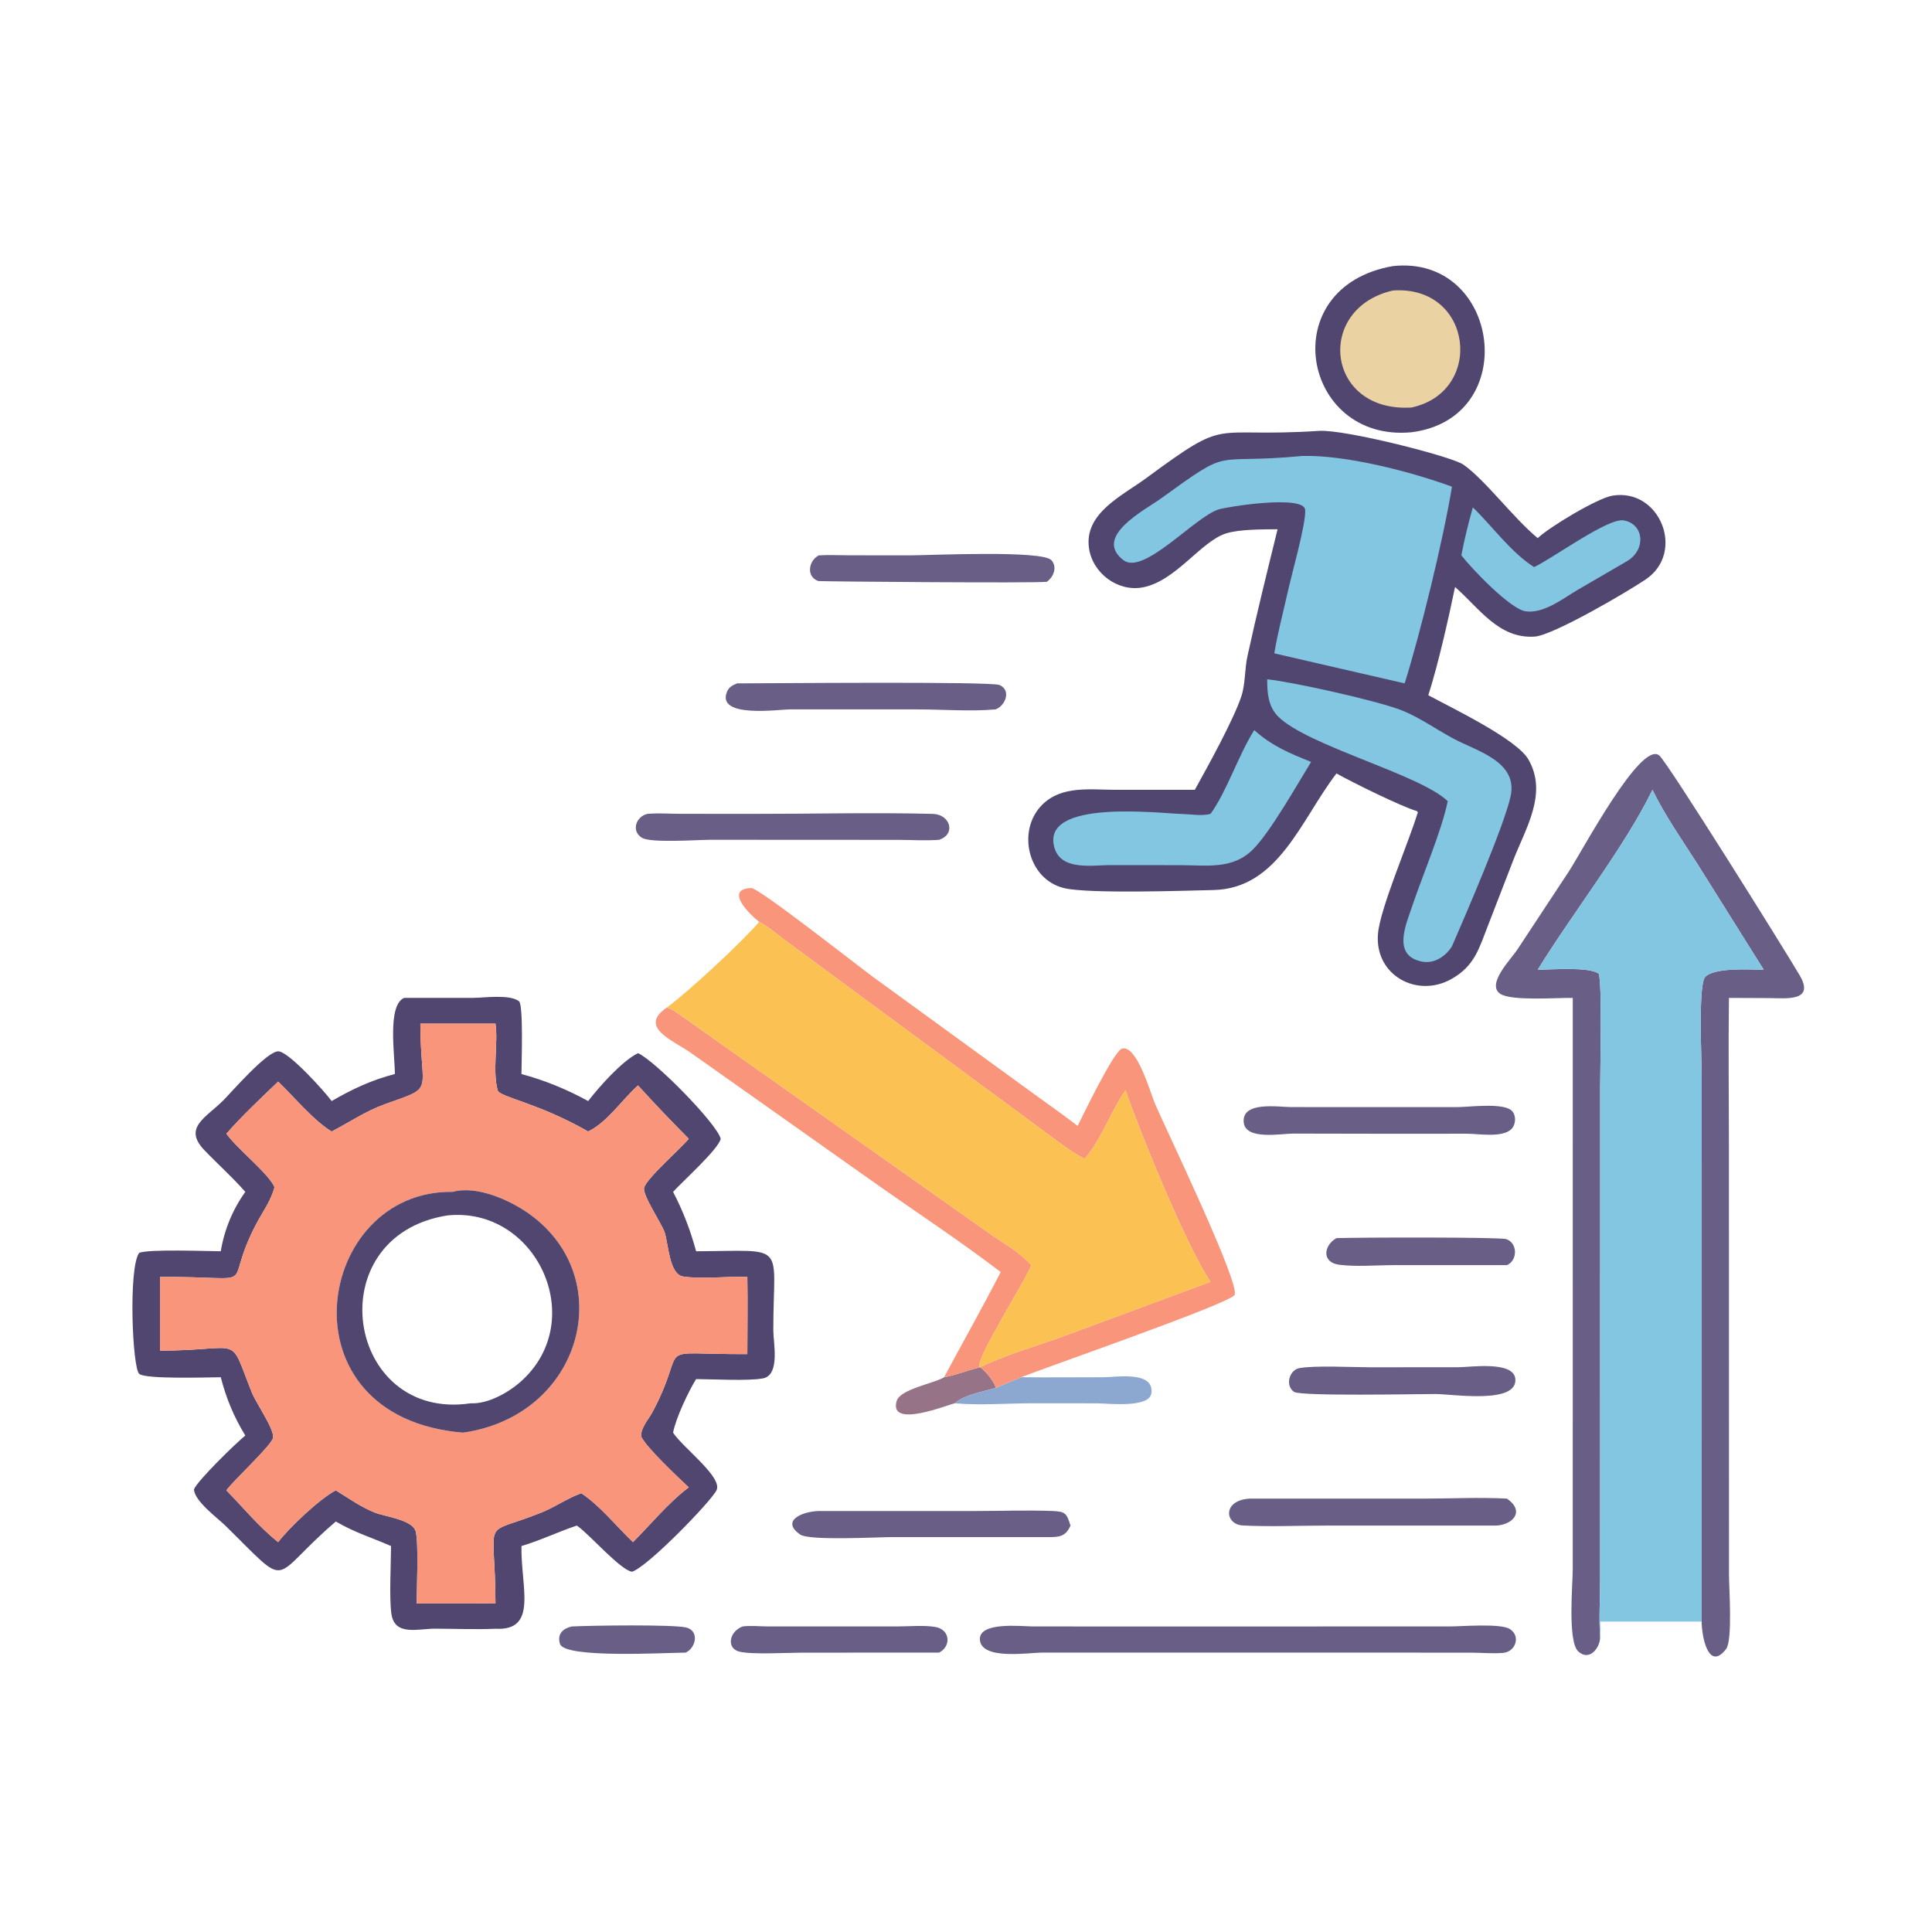
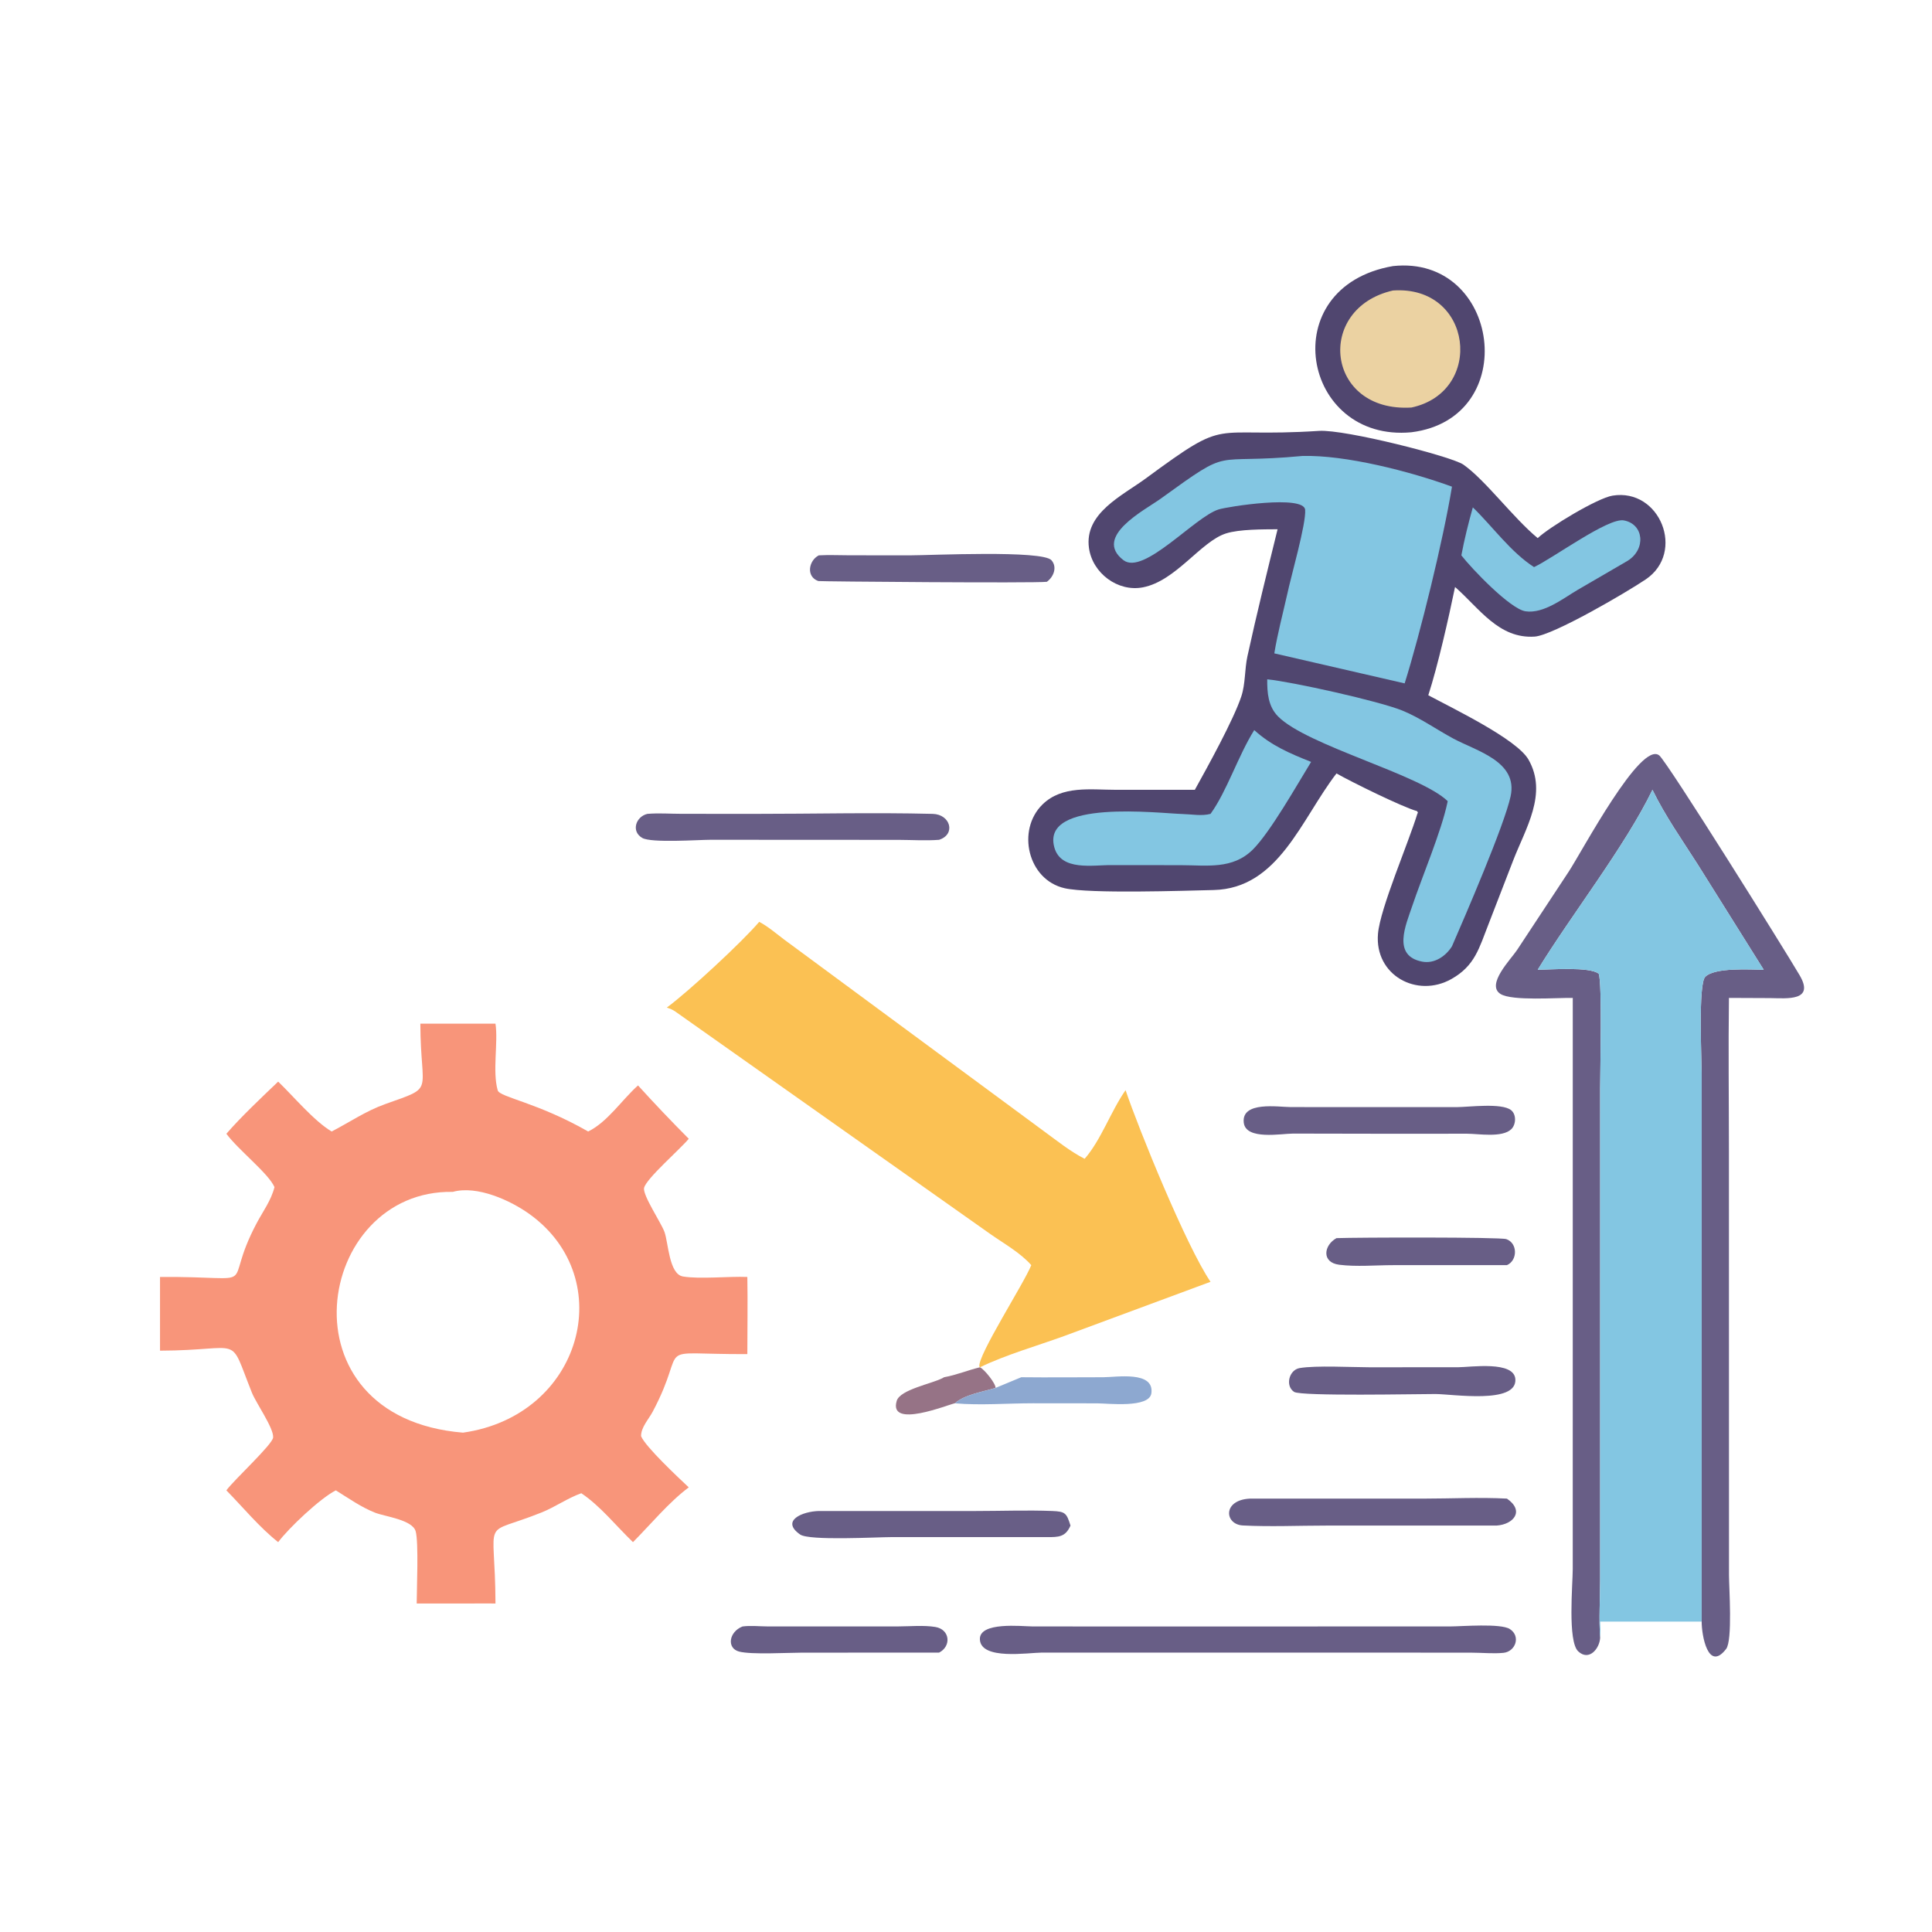
<svg xmlns="http://www.w3.org/2000/svg" width="96" height="96">
  <path fill="#967386" transform="scale(0.188 0.188)" d="M259.012 361.38C260.22 361.95 263.26 365.771 263.121 366.835C259.84 367.849 254.946 368.591 252.358 370.904C250.665 371.2 234.75 377.766 237.011 370.248C237.918 367.232 246.478 365.703 249.205 364.19L249.524 364.011C252.789 363.43 255.804 362.144 259.012 361.38Z" />
-   <path fill="#685E86" transform="scale(0.188 0.188)" d="M151.091 429.888C156.326 429.607 177.972 429.334 181.33 430.149C184.891 431.013 183.983 435.522 181.227 436.795C176.104 436.8 149.241 438.409 148.013 434.501C147.195 431.896 148.784 430.431 151.091 429.888Z" />
  <path fill="#8DA8D0" transform="scale(0.188 0.188)" d="M269.921 364.011C277.143 364.095 284.368 364.011 291.59 364.011C295.034 364.011 305.116 362.259 304.318 368.236C303.783 372.241 292.821 370.913 289.982 370.91L273.079 370.893C266.225 370.89 259.184 371.492 252.358 370.904C254.946 368.591 259.84 367.849 263.121 366.835L269.921 364.011Z" />
  <path fill="#685E86" transform="scale(0.188 0.188)" d="M353.239 327.246C358.506 327.048 396.495 326.944 398.126 327.508C401.16 328.556 401.139 333.149 398.293 334.381L368.219 334.386C363.637 334.388 358.486 334.857 353.958 334.28C349.224 333.677 349.862 329.116 353.239 327.246Z" />
  <path fill="#685E86" transform="scale(0.188 0.188)" d="M196.245 429.888C198.333 429.595 200.794 429.872 202.917 429.876L237.414 429.872C240.524 429.865 244.142 429.513 247.203 430.016C251.127 430.661 251.495 435.124 248.199 436.795L212.057 436.802C208.208 436.808 198.652 437.373 195.357 436.521C192.035 435.662 192.613 431.323 196.245 429.888Z" />
  <path fill="#685E86" transform="scale(0.188 0.188)" d="M362.014 361.38L385.441 361.367C388.601 361.367 400.241 359.582 400.524 364.569C400.899 371.197 383.93 368.455 379.375 368.446C374.541 368.442 343.852 369.077 342.038 367.883C339.611 366.284 340.703 362.062 343.511 361.588C347.82 360.86 357.228 361.37 362.014 361.38Z" />
  <path fill="#685E86" transform="scale(0.188 0.188)" d="M216.418 146.782C219.119 146.63 221.897 146.766 224.607 146.768L240.578 146.78C245.776 146.781 275.554 145.351 277.916 148.081C279.51 149.923 278.452 152.514 276.687 153.772C273.36 154.163 216.633 153.695 216.289 153.575C212.969 152.424 213.732 148.137 216.418 146.782Z" />
  <path fill="#685E86" transform="scale(0.188 0.188)" d="M216.418 399.369L257.89 399.368C264.603 399.367 271.395 399.106 278.097 399.362C281.552 399.493 281.906 399.915 282.937 403.218C281.617 406.25 279.815 406.286 276.687 406.268L235.551 406.266C231.806 406.267 213.915 407.267 211.492 405.587C206.213 401.927 212.119 399.464 216.418 399.369Z" />
  <path fill="#685E86" transform="scale(0.188 0.188)" d="M360.004 292.623L385.052 292.619C388.201 292.609 396.91 291.434 399.395 293.423C400.837 294.577 400.707 297.235 399.438 298.455C397.027 300.774 390.751 299.648 387.74 299.646L368.168 299.66L341.818 299.612C338.749 299.596 329.232 301.448 328.728 296.681C328.125 290.98 337.903 292.6 341.117 292.606L360.004 292.623Z" />
-   <path fill="#685E86" transform="scale(0.188 0.188)" d="M194.816 180.622C201.599 180.623 261.797 180.061 264.154 181.046C267.354 182.382 265.758 186.555 263.121 187.498C256.442 188.082 249.325 187.506 242.602 187.499L208.729 187.493C205.966 187.498 189.118 189.933 192.185 182.755C192.699 181.553 193.666 181.089 194.816 180.622Z" />
  <path fill="#685E86" transform="scale(0.188 0.188)" d="M330.355 396.092L376.194 396.094C383.502 396.092 391.007 395.704 398.293 396.092C403.023 399.353 400.066 402.908 395.544 403.218L350.556 403.219C343.263 403.219 335.784 403.56 328.507 403.19C323.632 402.943 323.06 396.451 330.355 396.092Z" />
  <path fill="#685E86" transform="scale(0.188 0.188)" d="M171.108 215.111C174.034 214.861 177.092 215.091 180.035 215.096L198.991 215.111C214.81 215.12 230.714 214.717 246.519 215.11C251.215 215.227 252.705 220.517 248.199 221.969C244.709 222.234 241.07 221.996 237.562 221.983L187.824 221.958C184.567 221.963 172.148 222.848 169.759 221.474C166.707 219.72 168.091 215.809 171.108 215.111Z" />
  <path fill="#685E86" transform="scale(0.188 0.188)" d="M290.069 429.888L383.291 429.879C386.353 429.872 396.622 429.009 399.05 430.561C402.021 432.46 400.565 436.554 397.332 436.86C394.658 437.114 391.795 436.821 389.101 436.813L370.375 436.795L275.405 436.787C271.846 436.805 259.269 438.84 258.99 433.333C258.747 428.554 270.116 429.862 272.797 429.874L290.069 429.888Z" />
  <path fill="#50466F" transform="scale(0.188 0.188)" d="M368.168 70.328C396.489 67.265 402.385 110.55 373.063 114.247C344.103 117.007 336.513 75.827 368.168 70.328Z" />
  <path fill="#EBD2A2" transform="scale(0.188 0.188)" d="M368.168 76.78C389.287 75.316 392.469 103.542 373.063 107.712C350.384 109.09 347.506 81.469 368.168 76.78Z" />
-   <path fill="#F8957A" transform="scale(0.188 0.188)" d="M200.662 243.648C198.448 241.975 191.199 235.025 198.527 234.708C200.561 234.62 227.238 255.684 230.937 258.353L271.227 287.644C275.729 290.968 280.409 294.16 284.825 297.586C286.319 294.614 294.403 277.776 296.551 277.163C300.467 276.048 304.069 288.866 305.206 291.563C307.808 297.735 328.092 339.743 326.271 342.305C324.573 344.695 276.25 361.45 269.921 364.011L263.121 366.835C263.26 365.771 260.22 361.95 259.012 361.38C255.804 362.144 252.789 363.43 249.524 364.011C254.499 354.75 259.681 345.551 264.497 336.212C254.195 328.346 243.373 321.179 232.763 313.747L182.392 278.127C177.935 275.018 168.582 271.471 176.241 266.311C177.06 266.576 177.795 266.869 178.503 267.365L261.817 326.21C265.391 328.712 269.68 331.108 272.573 334.381C270.678 339.179 258.372 358.244 258.852 361.185L259.012 361.38C265.982 358.017 273.982 355.764 281.282 353.114L319.949 338.788C313.559 329.398 301.021 298.577 297.494 288.136C293.582 293.741 291.013 301.329 286.674 306.279C282.802 304.286 279.34 301.483 275.827 298.923L207.283 248.348C205.187 246.77 202.986 244.86 200.662 243.648Z" />
  <path fill="#685E86" transform="scale(0.188 0.188)" d="M415.692 263.754C411.601 263.671 399.636 264.627 396.59 262.708C392.673 260.241 399.379 253.5 400.971 251.083L414.586 230.433C418.174 224.988 433.652 195.669 438.557 199.672C440.735 201.45 471.745 251.1 475.66 257.781C479.701 264.679 472.292 263.859 467.893 263.802L456.97 263.754C456.788 277.216 456.964 290.706 456.965 304.171L456.982 416.323C456.984 419.649 457.969 433.566 456.223 435.831C451.477 441.989 449.74 432.224 449.763 428.59L449.758 283.563C449.758 280.348 448.797 260.12 450.698 258.188C453.212 255.632 462.622 256.279 466.162 256.306L448.725 228.48C444.595 222.007 440.12 215.668 436.755 208.752C429.492 223.729 415.47 241.573 406.426 256.306C409.795 256.29 420.11 255.439 422.551 257.362C423.494 259.774 422.931 282.994 422.929 287.589L422.923 417.702C422.921 422.708 422.559 427.906 422.927 432.881C422.784 435.734 419.979 439.147 417.127 436.458C414.292 433.785 415.683 418.728 415.686 414.683L415.692 263.754Z" />
  <path fill="#FBC153" transform="scale(0.188 0.188)" d="M200.662 243.648C202.986 244.86 205.187 246.77 207.283 248.348L275.827 298.923C279.34 301.483 282.802 304.286 286.674 306.279C291.013 301.329 293.582 293.741 297.494 288.136C301.021 298.577 313.559 329.398 319.949 338.788L281.282 353.114C273.982 355.764 265.982 358.017 259.012 361.38L258.852 361.185C258.372 358.244 270.678 339.179 272.573 334.381C269.68 331.108 265.391 328.712 261.817 326.21L178.503 267.365C177.795 266.869 177.06 266.576 176.241 266.311C182.151 261.932 196.198 248.911 200.662 243.648Z" />
  <path fill="#83C6E2" transform="scale(0.188 0.188)" d="M436.755 208.752C440.12 215.668 444.595 222.007 448.725 228.48L466.162 256.306C462.622 256.279 453.212 255.632 450.698 258.188C448.797 260.12 449.758 280.348 449.758 283.563L449.763 428.59L422.927 428.59C422.967 430.004 423.103 431.477 422.927 432.881C422.559 427.906 422.921 422.708 422.923 417.702L422.929 287.589C422.931 282.994 423.494 259.774 422.551 257.362C420.11 255.439 409.795 256.29 406.426 256.306C415.47 241.573 429.492 223.729 436.755 208.752Z" />
  <path fill="#50466F" transform="scale(0.188 0.188)" d="M348.634 113.884C355.522 113.455 383.745 120.664 386.785 122.805C392.64 126.929 399.888 136.821 406.426 142.227C409.426 139.358 422.179 131.651 426.207 130.998C438.748 128.964 445.559 145.989 434.981 153.135C429.943 156.539 410.475 167.933 405.613 168.257C396.137 168.888 390.97 160.747 384.578 155.144C382.868 163.431 380.042 175.918 377.508 183.758C383.896 187.198 400.86 195.333 403.969 200.735C409.153 209.743 403.2 218.974 399.932 227.443L393.415 244.286C390.928 250.619 389.829 255.263 383.613 258.763C374.525 263.88 363.265 257.767 364.211 246.783C364.791 240.044 372.3 222.7 374.602 215.111L374.768 214.785L374.536 214.386C370.726 213.345 357.204 206.684 353.239 204.424C343.902 216.543 337.955 234.837 320.763 235.239C312.949 235.421 288.031 236.267 281.388 234.763C271.625 232.552 268.624 219.39 275.544 212.618C280.717 207.556 288.267 208.747 294.845 208.75L315.801 208.752C319.113 202.781 326.036 190.271 328.094 184.041C329.196 180.708 328.946 176.914 329.702 173.454C332.159 162.207 334.92 151.059 337.674 139.885C333.864 139.913 327.583 139.863 324.043 140.988C317.367 143.11 310.818 153.557 302.069 155.24C295.432 156.516 288.741 151.48 287.819 144.832C286.541 135.617 296.63 131.021 302.837 126.451C325.435 109.816 319.096 115.809 348.634 113.884Z" />
  <path fill="#83C6E2" transform="scale(0.188 0.188)" d="M389.279 134.101C394.545 139.2 399.268 145.91 405.452 149.888C410.483 147.539 425.046 136.775 429.189 137.544C434.484 138.526 435.122 145.125 430.194 148.222L417.044 155.872C413.179 158.139 408.015 162.269 403.214 161.572C399.144 160.981 388.914 150.235 386.245 146.782C387.044 142.533 388.109 138.264 389.279 134.101Z" />
  <path fill="#83C6E2" transform="scale(0.188 0.188)" d="M331.503 192.967C336.017 197.071 340.939 199.146 346.531 201.376C342.825 207.411 335.759 219.921 331.154 224.519C325.792 229.873 318.966 228.673 312.025 228.668L293.748 228.651C288.889 228.598 280.384 230.318 278.655 223.923C275.191 211.106 306.306 214.985 312.687 215.155C315.101 215.219 317.568 215.731 319.949 215.111C324.283 209.13 327.244 199.742 331.503 192.967Z" />
  <path fill="#83C6E2" transform="scale(0.188 0.188)" d="M334.933 179.548C341.45 180.185 364.491 185.293 370.678 187.818C375.326 189.715 379.648 192.799 384.079 195.187C390.269 198.524 401.277 201.234 399.261 210.482C397.571 218.24 387.128 242.374 383.765 250.111C382.127 252.729 379.135 254.779 375.917 254.17C367.854 252.645 371.607 244.404 373.248 239.511C375.851 231.751 381.002 219.619 382.562 212.106L382.634 211.748C375.321 204.659 345.355 197.057 337.778 189.333C335.156 186.66 334.91 183.071 334.933 179.548Z" />
  <path fill="#83C6E2" transform="scale(0.188 0.188)" d="M344.25 120.512C355.674 120.217 372.675 124.588 383.765 128.628C381.456 142.747 375.376 167.483 371.258 180.622L336.807 172.69C337.663 167.433 339.08 162.155 340.247 156.949C341.221 152.32 345.255 138.376 344.958 134.746C344.63 130.732 324.438 133.899 322.068 134.653C315.723 136.669 302.261 152.149 296.931 148.052C288.817 141.816 302.596 134.822 306.757 131.817C326.32 117.689 319.297 122.876 344.25 120.512Z" />
-   <path fill="#50466F" transform="scale(0.188 0.188)" d="M106.805 263.754L125.013 263.745C127.869 263.744 134.798 262.714 137.184 264.653C138.381 265.627 137.826 281.382 137.821 283.873C144.04 285.548 149.807 287.923 155.455 291.014C158.341 287.268 164.444 280.377 168.635 278.356C173.132 280.35 189.556 297.064 190.491 301.006C189.814 303.822 180.385 312.269 177.899 315.018C180.55 320.103 182.482 325.183 183.987 330.715C208.483 330.619 204.367 328.073 204.39 351.656C204.394 354.905 206.257 363.463 201.631 364.319C197.679 365.05 188.434 364.519 183.987 364.501C181.949 367.778 178.577 374.918 177.899 378.658C180.41 382.557 191.04 390.413 189.39 393.862C187.993 396.784 171.346 413.984 167.08 415.411C164.2 415.161 155.983 405.774 152.83 403.484L152.459 403.218C147.509 404.86 142.864 407.132 137.821 408.631C137.644 419.556 142.263 431.088 130.957 430.489C125.661 430.714 120.298 430.484 114.995 430.466C110.482 430.452 104.233 432.55 103.431 426.429C102.861 422.079 103.335 413.425 103.355 408.631C98.001 406.274 94.086 405.214 88.759 402.147C70.764 417.497 77.363 420.684 59.496 403.168C57.47 401.182 51.379 396.746 51.268 393.629C52.423 391.081 62.25 381.528 64.84 379.413C61.863 374.607 59.745 369.484 58.353 364.011C55.311 364.021 38.602 364.597 36.809 363.136C34.979 361.645 33.894 335.161 36.772 331.15C39.104 330.092 54.829 330.701 58.353 330.715C59.267 325.103 61.503 319.634 64.84 315.018C61.435 311.136 57.574 307.709 54.008 303.984C48.315 298.037 54.403 295.447 59.065 290.793C61.204 288.658 70.775 277.54 73.686 277.877C76.537 278.207 85.712 288.373 87.659 291.014C93.079 287.873 98.26 285.434 104.364 283.873C104.381 278.947 102.303 265.707 106.805 263.754ZM114.165 270.562L111.101 270.562C111.153 289.403 115.263 287.018 101.836 291.808C96.639 293.663 92.475 296.577 87.659 299.06C82.984 296.284 77.584 289.778 73.523 285.876C69.159 290.046 63.729 295.154 59.832 299.66C63.066 304.013 70.974 310.14 72.546 313.759C71.666 317.29 69.521 320.12 67.839 323.292C58.106 341.643 70.435 337.333 42.294 337.506L42.294 356.989C64.757 356.925 60.204 352.201 66.594 368.125C67.698 370.877 72.41 377.52 72.188 379.949C72.019 381.796 61.782 391.212 59.832 393.908C64.258 398.418 68.568 403.687 73.523 407.596C76.313 403.852 84.623 396.013 88.759 393.908C92.128 395.989 95.395 398.327 99.095 399.799C101.699 400.836 109.036 401.653 109.87 404.756C110.677 407.757 110.144 419.999 110.134 423.813L124.375 423.813C126.568 423.811 128.764 423.788 130.957 423.813C130.885 399.854 126.691 406.365 143.136 399.755C146.731 398.31 150.032 395.951 153.642 394.669C158.7 398.06 162.901 403.38 167.3 407.596C172.033 402.84 176.728 397.102 182.042 393.117C179.428 390.666 170.53 382.341 169.441 379.585C169.412 377.249 171.433 375.14 172.495 373.145C182.432 354.47 171.317 358.01 197.527 357.901C197.53 351.109 197.647 344.296 197.527 337.506C192.613 337.309 184.95 338.127 180.517 337.382C176.818 336.76 176.666 328.506 175.628 325.615C174.761 323.201 169.841 315.916 170.232 313.987C170.723 311.567 179.875 303.643 182.042 300.984C177.463 296.375 172.998 291.699 168.635 286.884C164.392 290.661 160.559 296.581 155.455 299.06C142.037 291.384 132.073 290.001 131.55 288.186C130.108 283.181 131.713 275.485 130.957 270.562L114.165 270.562Z" />
  <path fill="#F8957A" transform="scale(0.188 0.188)" d="M114.165 270.562L130.957 270.562C131.713 275.485 130.108 283.181 131.55 288.186C132.073 290.001 142.037 291.384 155.455 299.06C160.559 296.581 164.392 290.661 168.635 286.884C172.998 291.699 177.463 296.375 182.042 300.984C179.875 303.643 170.723 311.567 170.232 313.987C169.841 315.916 174.761 323.201 175.628 325.615C176.666 328.506 176.818 336.76 180.517 337.382C184.95 338.127 192.613 337.309 197.527 337.506C197.647 344.296 197.53 351.109 197.527 357.901C171.317 358.01 182.432 354.47 172.495 373.145C171.433 375.14 169.412 377.249 169.441 379.585C170.53 382.341 179.428 390.666 182.042 393.117C176.728 397.102 172.033 402.84 167.3 407.596C162.901 403.38 158.7 398.06 153.642 394.669C150.032 395.951 146.731 398.31 143.136 399.755C126.691 406.365 130.885 399.854 130.957 423.813C128.764 423.788 126.568 423.811 124.375 423.813L110.134 423.813C110.144 419.999 110.677 407.757 109.87 404.756C109.036 401.653 101.699 400.836 99.095 399.799C95.395 398.327 92.128 395.989 88.759 393.908C84.623 396.013 76.313 403.852 73.523 407.596C68.568 403.687 64.258 398.418 59.832 393.908C61.782 391.212 72.019 381.796 72.188 379.949C72.41 377.52 67.698 370.877 66.594 368.125C60.204 352.201 64.757 356.925 42.294 356.989L42.294 337.506C70.435 337.333 58.106 341.643 67.839 323.292C69.521 320.12 71.666 317.29 72.546 313.759C70.974 310.14 63.066 304.013 59.832 299.66C63.729 295.154 69.159 290.046 73.523 285.876C77.584 289.778 82.984 296.284 87.659 299.06C92.475 296.577 96.639 293.663 101.836 291.808C115.263 287.018 111.153 289.403 111.101 270.562L114.165 270.562ZM119.676 315.018C83.263 314.351 73.508 374.618 122.374 378.658C153.809 374.188 163.617 338.043 140.072 320.976C134.961 317.271 126.094 313.238 119.676 315.018Z" />
-   <path fill="#50466F" transform="scale(0.188 0.188)" d="M119.676 315.018C126.094 313.238 134.961 317.271 140.072 320.976C163.617 338.043 153.809 374.188 122.374 378.658C73.508 374.618 83.263 314.351 119.676 315.018ZM118.168 321.256C83.822 326.785 91.413 375.798 124.375 370.904C129.044 371.127 134.563 367.985 137.912 364.922C155.708 348.641 141.592 318.737 118.168 321.256Z" />
</svg>